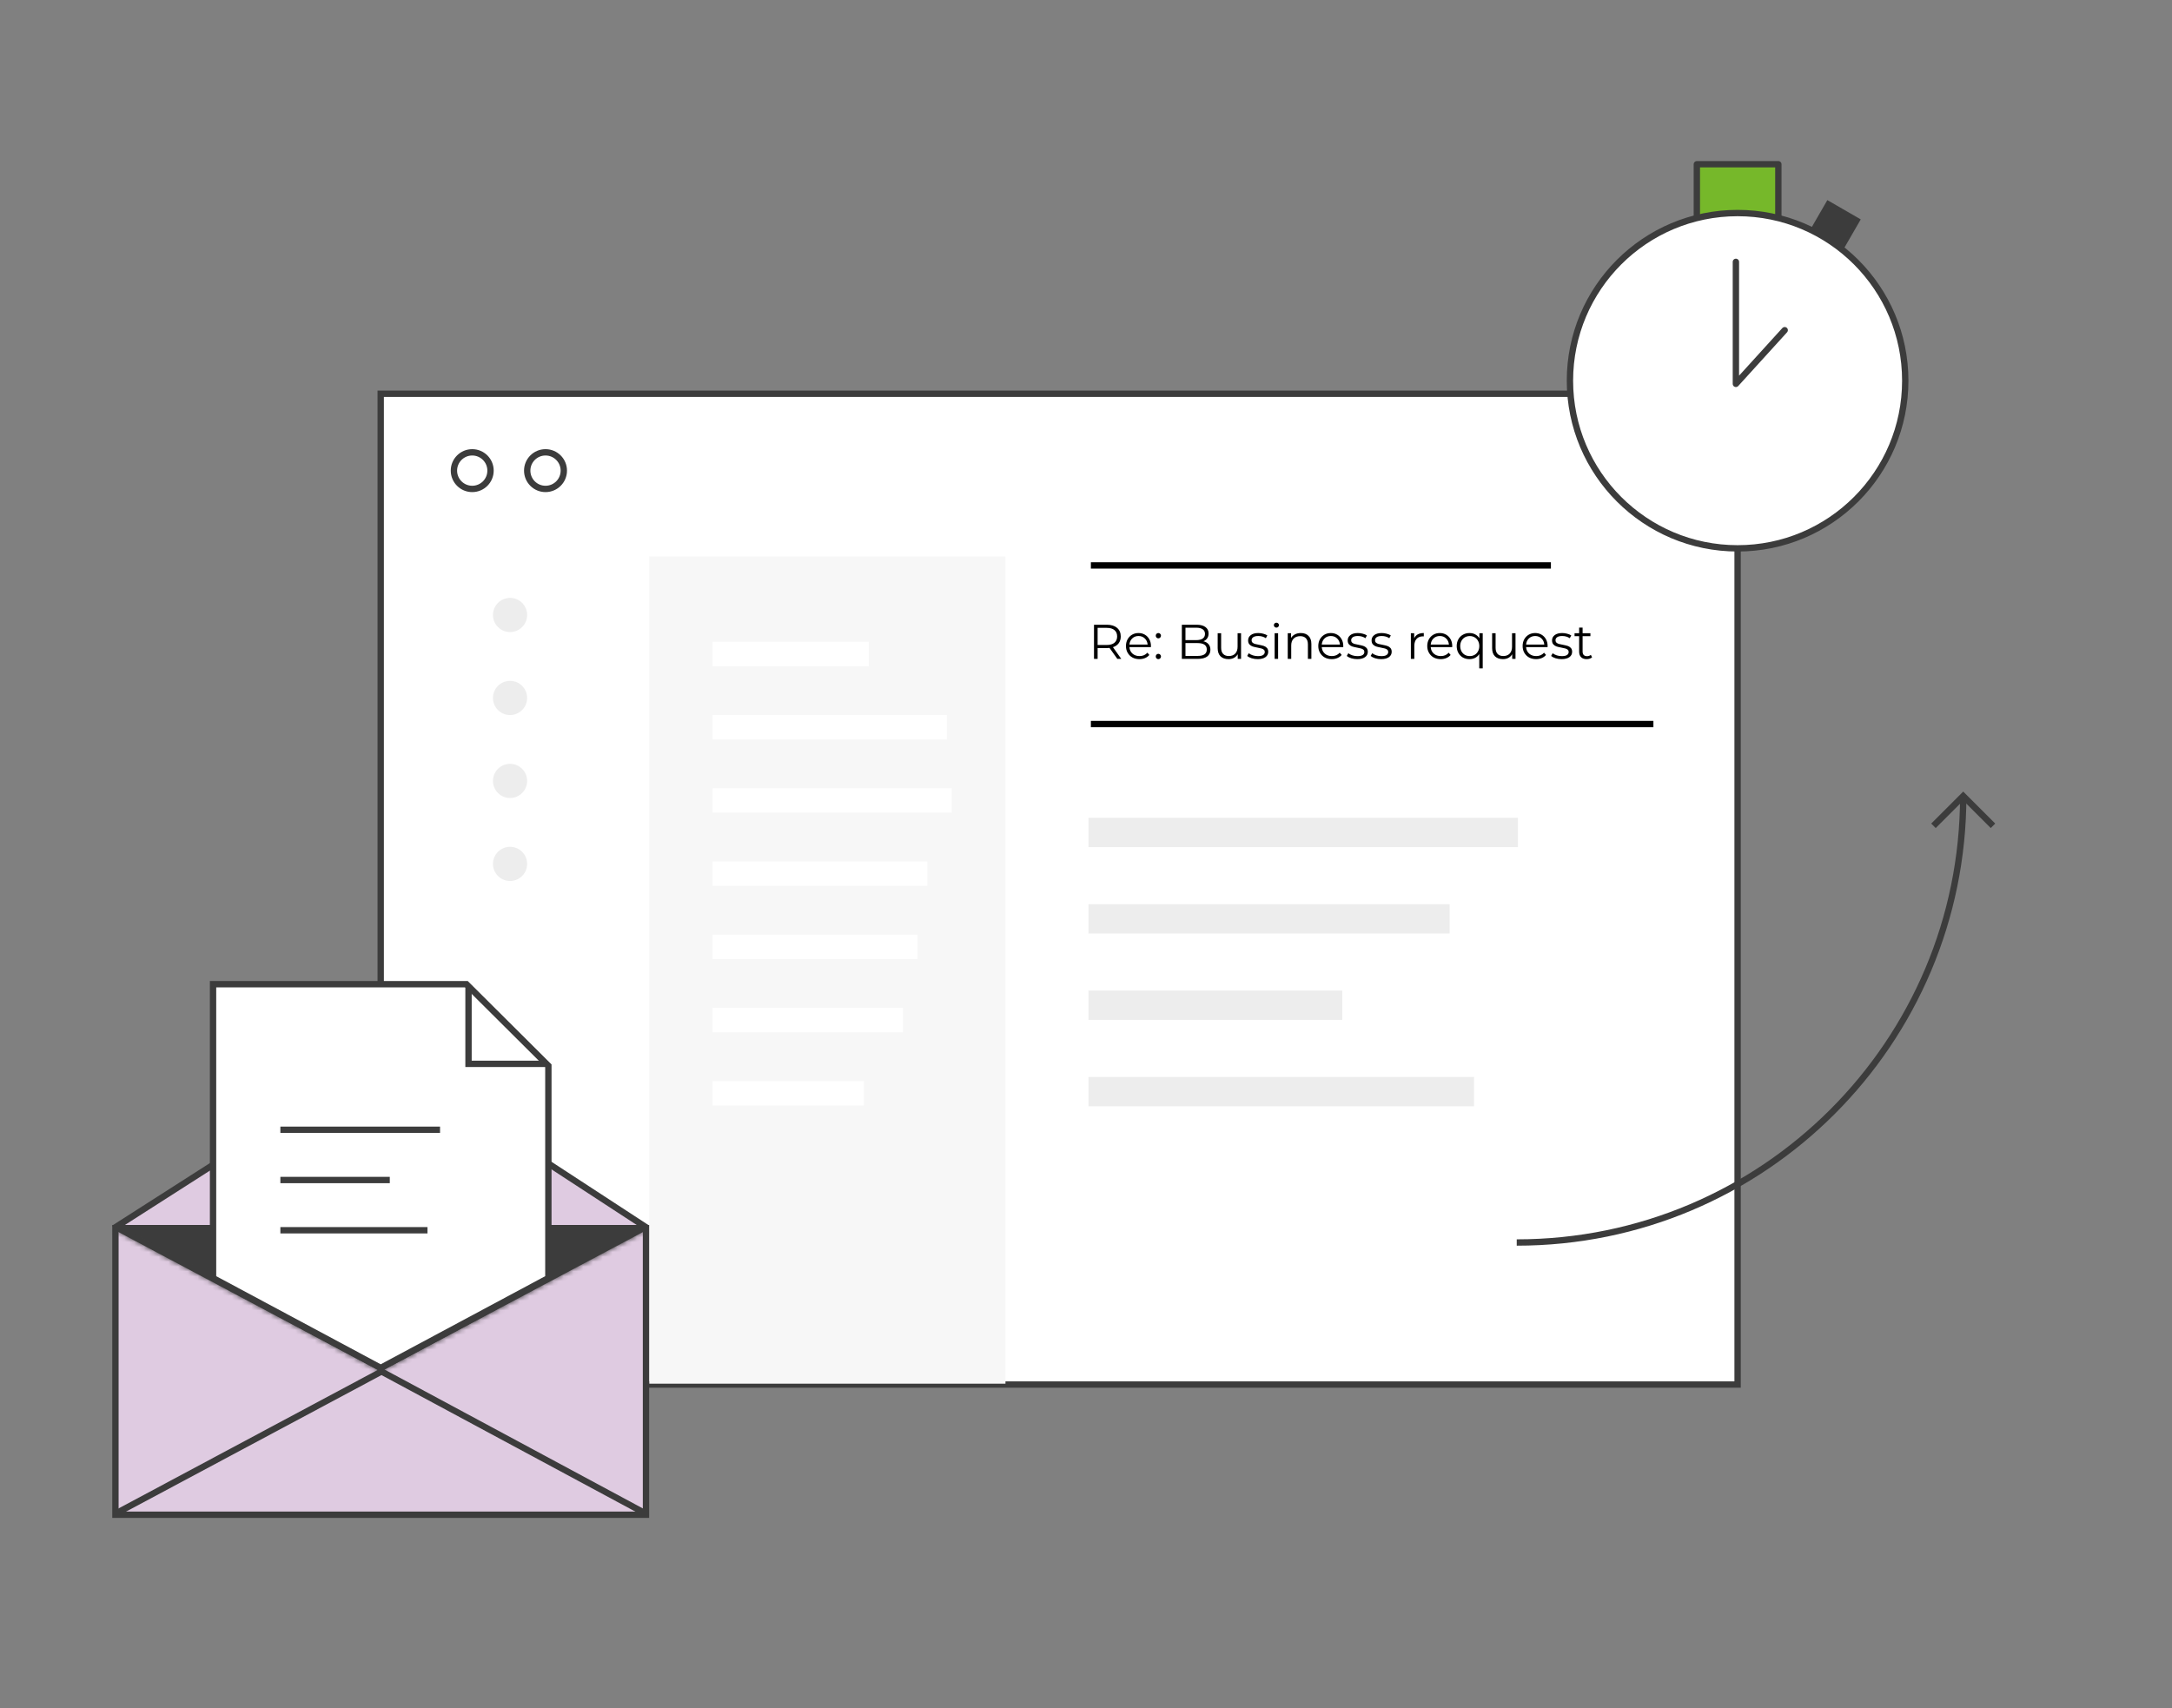
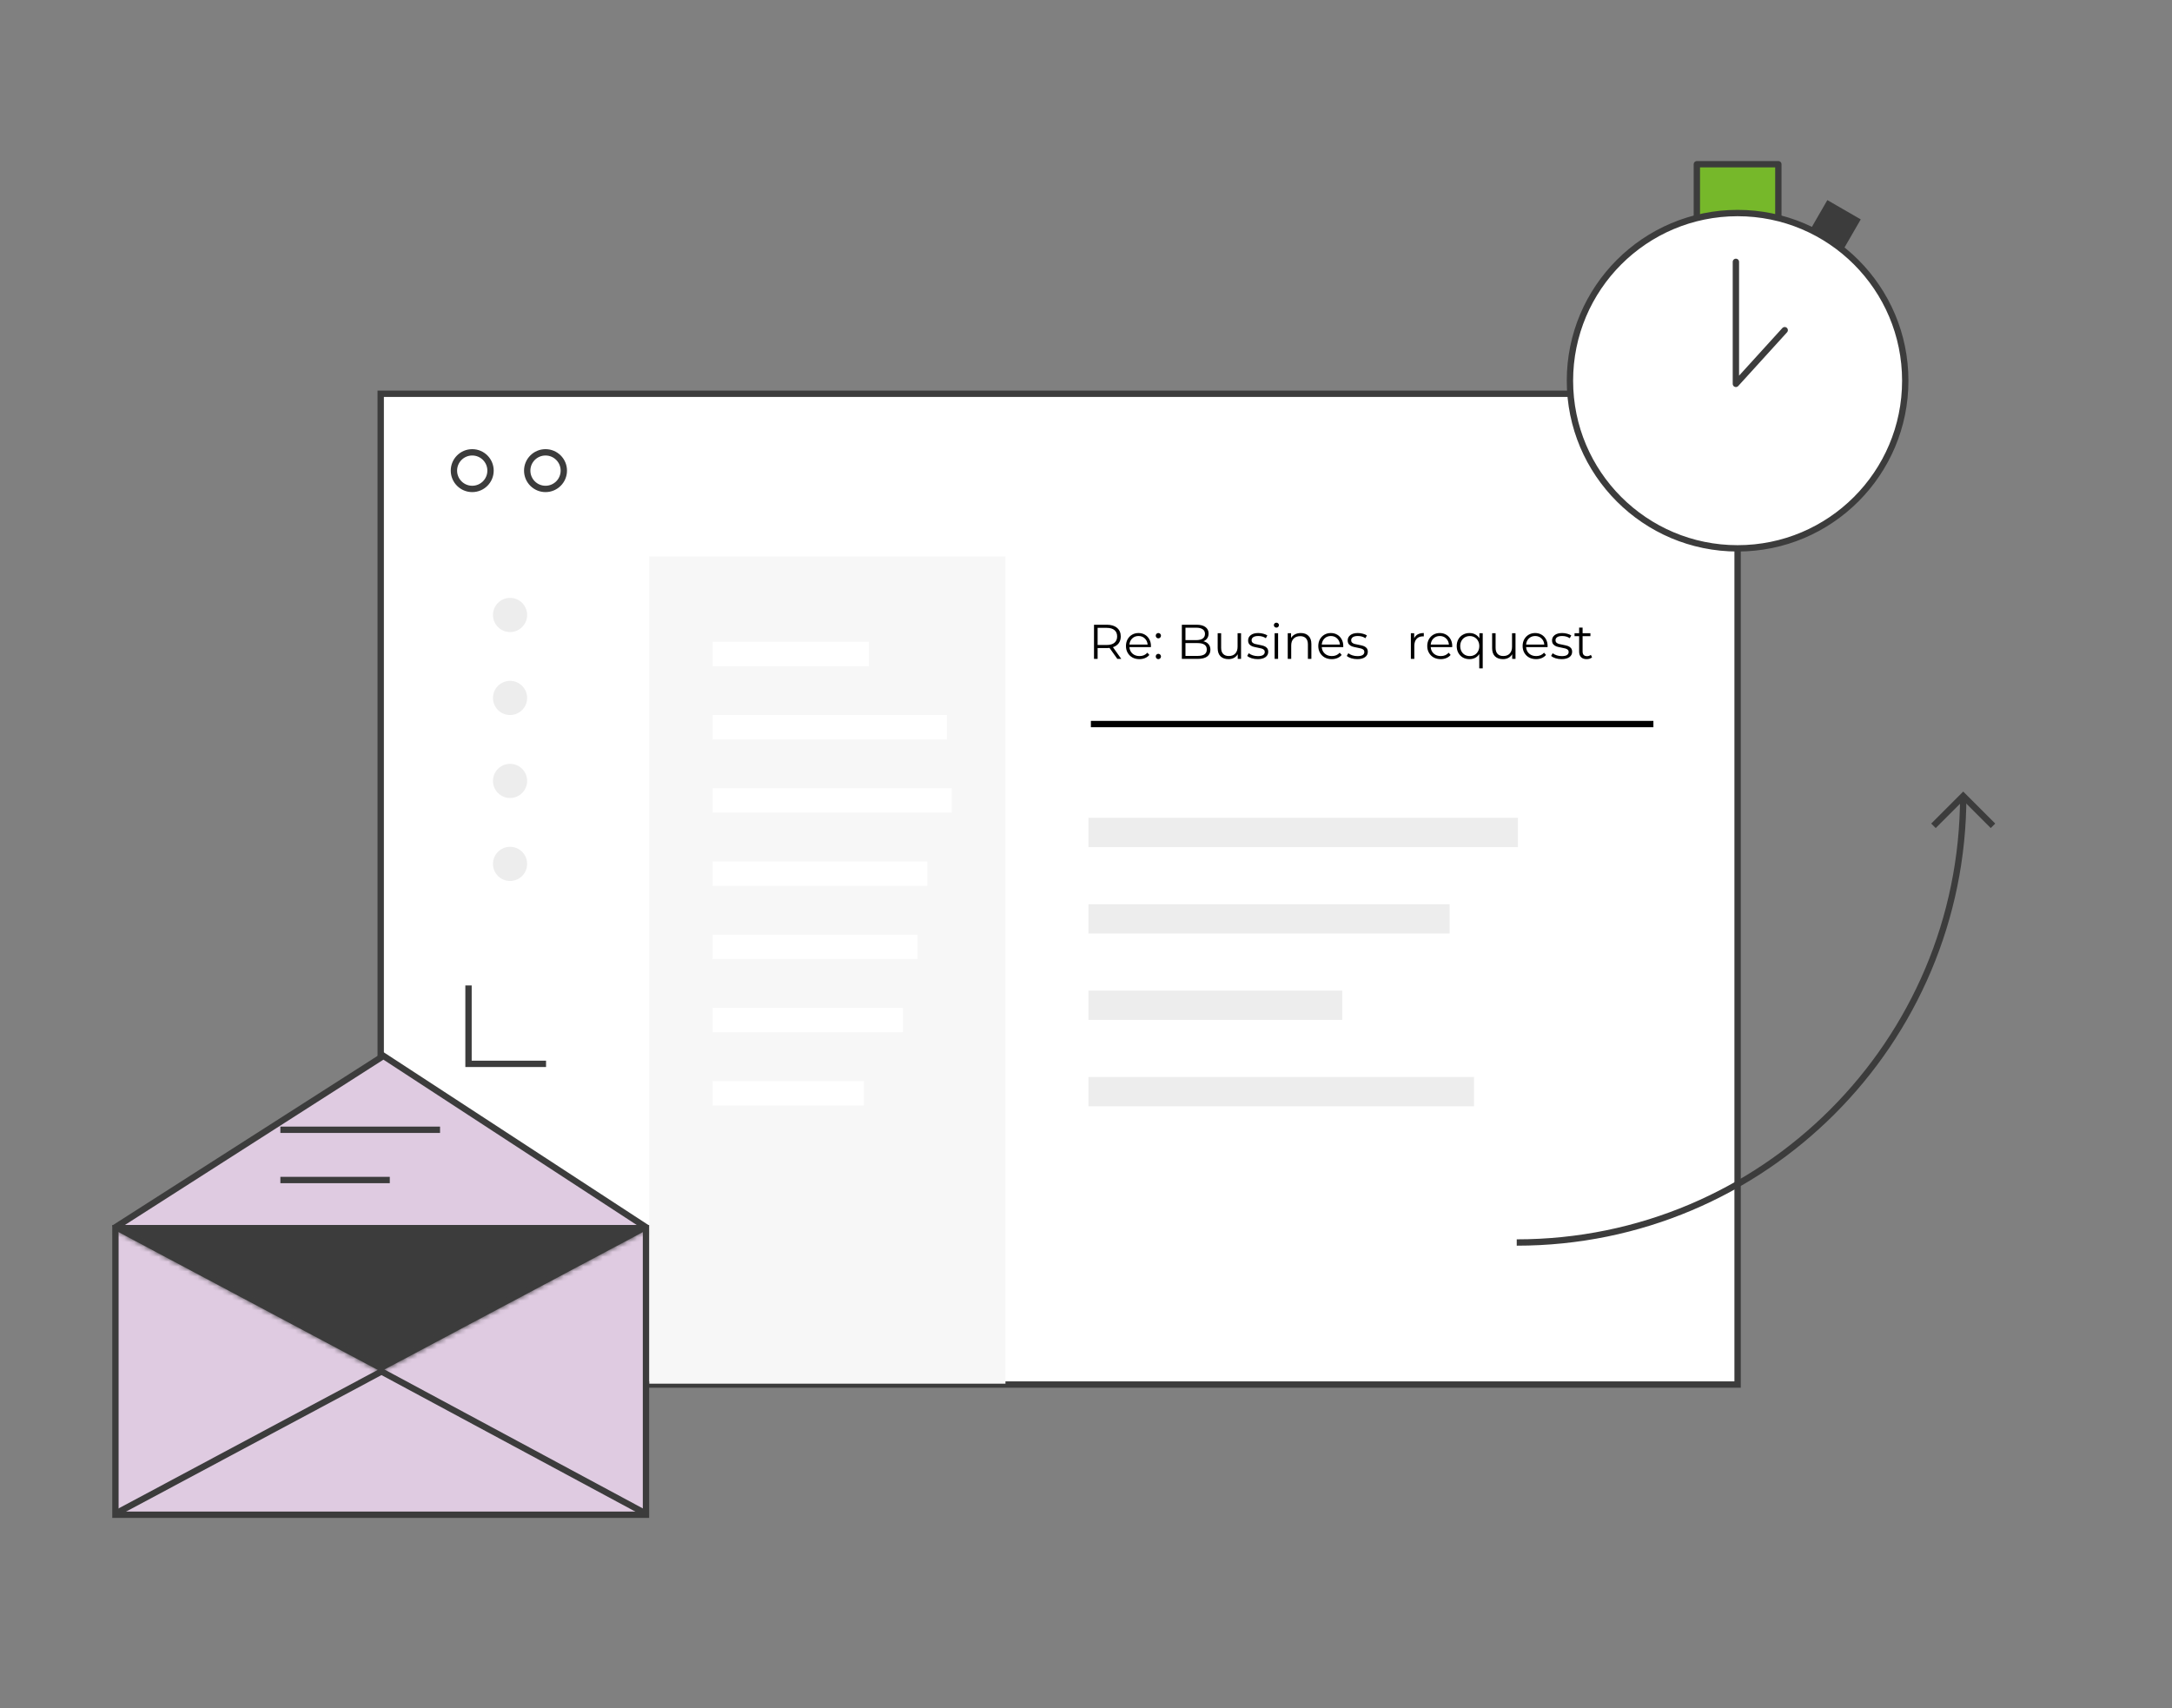
<svg xmlns="http://www.w3.org/2000/svg" width="445" height="350" viewBox="0 0 445 350" fill="none">
  <rect x="0" y="0" width="445" height="350" fill="#808080" stroke="none" />
  <path d="M356 80.677H78V283.677H356V80.677Z" fill="white" stroke="#3C3C3C" stroke-width="1.3" stroke-miterlimit="1.5" stroke-linecap="square" />
  <path d="M111.765 100.176C113.836 100.176 115.515 98.497 115.515 96.426C115.515 94.355 113.836 92.676 111.765 92.676C109.694 92.676 108.015 94.355 108.015 96.426C108.015 98.497 109.694 100.176 111.765 100.176Z" fill="white" stroke="#3C3C3C" stroke-width="1.3" stroke-miterlimit="1.5" stroke-linecap="square" />
  <path d="M96.75 100.176C98.821 100.176 100.5 98.497 100.5 96.426C100.5 94.355 98.821 92.676 96.75 92.676C94.679 92.676 93 94.355 93 96.426C93 98.497 94.679 100.176 96.75 100.176Z" fill="white" stroke="#3C3C3C" stroke-width="1.3" stroke-miterlimit="1.5" stroke-linecap="square" />
  <path d="M206 114H133V283.5H206V114Z" fill="#F7F7F7" />
  <circle cx="104.5" cy="126" r="3.5" fill="#EDEDED" />
  <circle cx="104.5" cy="143" r="3.5" fill="#EDEDED" />
  <circle cx="104.5" cy="160" r="3.5" fill="#EDEDED" />
  <circle cx="104.5" cy="177" r="3.5" fill="#EDEDED" />
  <path d="M146 131.5H178V136.5H146V131.5Z" fill="white" />
  <path d="M146 146.5H194V151.5H146V146.5Z" fill="white" />
  <path d="M146 161.5H195V166.5H146V161.5Z" fill="white" />
  <path d="M146 176.5H190V181.5H146V176.5Z" fill="white" />
  <path d="M146 191.5H188V196.5H146V191.5Z" fill="white" />
  <path d="M146 206.5H185V211.5H146V206.5Z" fill="white" />
  <path d="M146 221.5H177V226.5H146V221.5Z" fill="white" />
  <rect x="223" y="167.563" width="88" height="6" fill="#EDEDED" />
  <rect x="223" y="185.264" width="74" height="6" fill="#EDEDED" />
  <rect x="223" y="202.963" width="52" height="6" fill="#EDEDED" />
  <rect x="223" y="220.663" width="79" height="6" fill="#EDEDED" />
  <path d="M228.92 135L227.32 132.75C227.14 132.77 226.953 132.78 226.76 132.78H224.88V135H224.14V128H226.76C227.653 128 228.353 128.213 228.86 128.64C229.367 129.067 229.62 129.653 229.62 130.4C229.62 130.947 229.48 131.41 229.2 131.79C228.927 132.163 228.533 132.433 228.02 132.6L229.73 135H228.92ZM226.74 132.15C227.433 132.15 227.963 131.997 228.33 131.69C228.697 131.383 228.88 130.953 228.88 130.4C228.88 129.833 228.697 129.4 228.33 129.1C227.963 128.793 227.433 128.64 226.74 128.64H224.88V132.15H226.74Z" fill="black" />
  <path d="M235.797 132.59H231.397C231.437 133.137 231.647 133.58 232.027 133.92C232.407 134.253 232.887 134.42 233.467 134.42C233.793 134.42 234.093 134.363 234.367 134.25C234.64 134.13 234.877 133.957 235.077 133.73L235.477 134.19C235.243 134.47 234.95 134.683 234.597 134.83C234.25 134.977 233.867 135.05 233.447 135.05C232.907 135.05 232.427 134.937 232.007 134.71C231.593 134.477 231.27 134.157 231.037 133.75C230.803 133.343 230.687 132.883 230.687 132.37C230.687 131.857 230.797 131.397 231.017 130.99C231.243 130.583 231.55 130.267 231.937 130.04C232.33 129.813 232.77 129.7 233.257 129.7C233.743 129.7 234.18 129.813 234.567 130.04C234.953 130.267 235.257 130.583 235.477 130.99C235.697 131.39 235.807 131.85 235.807 132.37L235.797 132.59ZM233.257 130.31C232.75 130.31 232.323 130.473 231.977 130.8C231.637 131.12 231.443 131.54 231.397 132.06H235.127C235.08 131.54 234.883 131.12 234.537 130.8C234.197 130.473 233.77 130.31 233.257 130.31Z" fill="black" />
  <path d="M237.322 130.79C237.175 130.79 237.049 130.737 236.942 130.63C236.842 130.523 236.792 130.393 236.792 130.24C236.792 130.087 236.842 129.96 236.942 129.86C237.049 129.753 237.175 129.7 237.322 129.7C237.469 129.7 237.595 129.753 237.702 129.86C237.809 129.96 237.862 130.087 237.862 130.24C237.862 130.393 237.809 130.523 237.702 130.63C237.595 130.737 237.469 130.79 237.322 130.79ZM237.322 135.05C237.175 135.05 237.049 134.997 236.942 134.89C236.842 134.783 236.792 134.653 236.792 134.5C236.792 134.347 236.842 134.22 236.942 134.12C237.049 134.013 237.175 133.96 237.322 133.96C237.469 133.96 237.595 134.013 237.702 134.12C237.809 134.22 237.862 134.347 237.862 134.5C237.862 134.653 237.809 134.783 237.702 134.89C237.595 134.997 237.469 135.05 237.322 135.05Z" fill="black" />
  <path d="M246.548 131.39C247.008 131.49 247.362 131.69 247.608 131.99C247.862 132.283 247.988 132.663 247.988 133.13C247.988 133.73 247.765 134.193 247.318 134.52C246.878 134.84 246.225 135 245.358 135H242.138V128H245.158C245.938 128 246.542 128.157 246.968 128.47C247.402 128.783 247.618 129.227 247.618 129.8C247.618 130.187 247.522 130.517 247.328 130.79C247.142 131.057 246.882 131.257 246.548 131.39ZM242.878 128.61V131.15H245.108C245.675 131.15 246.112 131.043 246.418 130.83C246.725 130.61 246.878 130.293 246.878 129.88C246.878 129.467 246.725 129.153 246.418 128.94C246.112 128.72 245.675 128.61 245.108 128.61H242.878ZM245.348 134.39C245.975 134.39 246.448 134.283 246.768 134.07C247.088 133.857 247.248 133.523 247.248 133.07C247.248 132.197 246.615 131.76 245.348 131.76H242.878V134.39H245.348Z" fill="black" />
  <path d="M254.267 129.74V135H253.587V134.04C253.401 134.36 253.144 134.61 252.817 134.79C252.491 134.963 252.117 135.05 251.697 135.05C251.011 135.05 250.467 134.86 250.067 134.48C249.674 134.093 249.477 133.53 249.477 132.79V129.74H250.187V132.72C250.187 133.273 250.324 133.693 250.597 133.98C250.871 134.267 251.261 134.41 251.767 134.41C252.321 134.41 252.757 134.243 253.077 133.91C253.397 133.57 253.557 133.1 253.557 132.5V129.74H254.267Z" fill="black" />
  <path d="M257.666 135.05C257.239 135.05 256.829 134.99 256.436 134.87C256.049 134.743 255.746 134.587 255.526 134.4L255.846 133.84C256.066 134.013 256.342 134.157 256.676 134.27C257.009 134.377 257.356 134.43 257.716 134.43C258.196 134.43 258.549 134.357 258.776 134.21C259.009 134.057 259.126 133.843 259.126 133.57C259.126 133.377 259.062 133.227 258.936 133.12C258.809 133.007 258.649 132.923 258.456 132.87C258.262 132.81 258.006 132.753 257.686 132.7C257.259 132.62 256.916 132.54 256.656 132.46C256.396 132.373 256.172 132.23 255.986 132.03C255.806 131.83 255.716 131.553 255.716 131.2C255.716 130.76 255.899 130.4 256.266 130.12C256.632 129.84 257.142 129.7 257.796 129.7C258.136 129.7 258.476 129.747 258.816 129.84C259.156 129.927 259.436 130.043 259.656 130.19L259.346 130.76C258.912 130.46 258.396 130.31 257.796 130.31C257.342 130.31 256.999 130.39 256.766 130.55C256.539 130.71 256.426 130.92 256.426 131.18C256.426 131.38 256.489 131.54 256.616 131.66C256.749 131.78 256.912 131.87 257.106 131.93C257.299 131.983 257.566 132.04 257.906 132.1C258.326 132.18 258.662 132.26 258.916 132.34C259.169 132.42 259.386 132.557 259.566 132.75C259.746 132.943 259.836 133.21 259.836 133.55C259.836 134.01 259.642 134.377 259.256 134.65C258.876 134.917 258.346 135.05 257.666 135.05Z" fill="black" />
  <path d="M261.148 129.74H261.858V135H261.148V129.74ZM261.508 128.59C261.362 128.59 261.238 128.54 261.138 128.44C261.038 128.34 260.988 128.22 260.988 128.08C260.988 127.947 261.038 127.83 261.138 127.73C261.238 127.63 261.362 127.58 261.508 127.58C261.655 127.58 261.778 127.63 261.878 127.73C261.978 127.823 262.028 127.937 262.028 128.07C262.028 128.217 261.978 128.34 261.878 128.44C261.778 128.54 261.655 128.59 261.508 128.59Z" fill="black" />
  <path d="M266.514 129.7C267.174 129.7 267.697 129.893 268.084 130.28C268.477 130.66 268.674 131.217 268.674 131.95V135H267.964V132.02C267.964 131.473 267.827 131.057 267.554 130.77C267.281 130.483 266.891 130.34 266.384 130.34C265.817 130.34 265.367 130.51 265.034 130.85C264.707 131.183 264.544 131.647 264.544 132.24V135H263.834V129.74H264.514V130.71C264.707 130.39 264.974 130.143 265.314 129.97C265.661 129.79 266.061 129.7 266.514 129.7Z" fill="black" />
  <path d="M275.201 132.59H270.801C270.841 133.137 271.051 133.58 271.431 133.92C271.811 134.253 272.291 134.42 272.871 134.42C273.198 134.42 273.498 134.363 273.771 134.25C274.044 134.13 274.281 133.957 274.481 133.73L274.881 134.19C274.648 134.47 274.354 134.683 274.001 134.83C273.654 134.977 273.271 135.05 272.851 135.05C272.311 135.05 271.831 134.937 271.411 134.71C270.998 134.477 270.674 134.157 270.441 133.75C270.208 133.343 270.091 132.883 270.091 132.37C270.091 131.857 270.201 131.397 270.421 130.99C270.648 130.583 270.954 130.267 271.341 130.04C271.734 129.813 272.174 129.7 272.661 129.7C273.148 129.7 273.584 129.813 273.971 130.04C274.358 130.267 274.661 130.583 274.881 130.99C275.101 131.39 275.211 131.85 275.211 132.37L275.201 132.59ZM272.661 130.31C272.154 130.31 271.728 130.473 271.381 130.8C271.041 131.12 270.848 131.54 270.801 132.06H274.531C274.484 131.54 274.288 131.12 273.941 130.8C273.601 130.473 273.174 130.31 272.661 130.31Z" fill="black" />
  <path d="M278.066 135.05C277.639 135.05 277.229 134.99 276.836 134.87C276.449 134.743 276.146 134.587 275.926 134.4L276.246 133.84C276.466 134.013 276.743 134.157 277.076 134.27C277.409 134.377 277.756 134.43 278.116 134.43C278.596 134.43 278.949 134.357 279.176 134.21C279.409 134.057 279.526 133.843 279.526 133.57C279.526 133.377 279.463 133.227 279.336 133.12C279.209 133.007 279.049 132.923 278.856 132.87C278.663 132.81 278.406 132.753 278.086 132.7C277.659 132.62 277.316 132.54 277.056 132.46C276.796 132.373 276.573 132.23 276.386 132.03C276.206 131.83 276.116 131.553 276.116 131.2C276.116 130.76 276.299 130.4 276.666 130.12C277.033 129.84 277.543 129.7 278.196 129.7C278.536 129.7 278.876 129.747 279.216 129.84C279.556 129.927 279.836 130.043 280.056 130.19L279.746 130.76C279.313 130.46 278.796 130.31 278.196 130.31C277.743 130.31 277.399 130.39 277.166 130.55C276.939 130.71 276.826 130.92 276.826 131.18C276.826 131.38 276.889 131.54 277.016 131.66C277.149 131.78 277.313 131.87 277.506 131.93C277.699 131.983 277.966 132.04 278.306 132.1C278.726 132.18 279.063 132.26 279.316 132.34C279.569 132.42 279.786 132.557 279.966 132.75C280.146 132.943 280.236 133.21 280.236 133.55C280.236 134.01 280.043 134.377 279.656 134.65C279.276 134.917 278.746 135.05 278.066 135.05Z" fill="black" />
-   <path d="M282.959 135.05C282.532 135.05 282.122 134.99 281.729 134.87C281.342 134.743 281.039 134.587 280.819 134.4L281.139 133.84C281.359 134.013 281.635 134.157 281.969 134.27C282.302 134.377 282.649 134.43 283.009 134.43C283.489 134.43 283.842 134.357 284.069 134.21C284.302 134.057 284.419 133.843 284.419 133.57C284.419 133.377 284.355 133.227 284.229 133.12C284.102 133.007 283.942 132.923 283.749 132.87C283.555 132.81 283.299 132.753 282.979 132.7C282.552 132.62 282.209 132.54 281.949 132.46C281.689 132.373 281.465 132.23 281.279 132.03C281.099 131.83 281.009 131.553 281.009 131.2C281.009 130.76 281.192 130.4 281.559 130.12C281.925 129.84 282.435 129.7 283.089 129.7C283.429 129.7 283.769 129.747 284.109 129.84C284.449 129.927 284.729 130.043 284.949 130.19L284.639 130.76C284.205 130.46 283.689 130.31 283.089 130.31C282.635 130.31 282.292 130.39 282.059 130.55C281.832 130.71 281.719 130.92 281.719 131.18C281.719 131.38 281.782 131.54 281.909 131.66C282.042 131.78 282.205 131.87 282.399 131.93C282.592 131.983 282.859 132.04 283.199 132.1C283.619 132.18 283.955 132.26 284.209 132.34C284.462 132.42 284.679 132.557 284.859 132.75C285.039 132.943 285.129 133.21 285.129 133.55C285.129 134.01 284.935 134.377 284.549 134.65C284.169 134.917 283.639 135.05 282.959 135.05Z" fill="black" />
  <path d="M289.738 130.77C289.905 130.417 290.152 130.15 290.479 129.97C290.812 129.79 291.222 129.7 291.708 129.7V130.39L291.538 130.38C290.985 130.38 290.552 130.55 290.238 130.89C289.925 131.23 289.768 131.707 289.768 132.32V135H289.058V129.74H289.738V130.77Z" fill="black" />
  <path d="M297.525 132.59H293.125C293.165 133.137 293.375 133.58 293.755 133.92C294.135 134.253 294.615 134.42 295.195 134.42C295.522 134.42 295.822 134.363 296.095 134.25C296.369 134.13 296.605 133.957 296.805 133.73L297.205 134.19C296.972 134.47 296.679 134.683 296.325 134.83C295.979 134.977 295.595 135.05 295.175 135.05C294.635 135.05 294.155 134.937 293.735 134.71C293.322 134.477 292.999 134.157 292.765 133.75C292.532 133.343 292.415 132.883 292.415 132.37C292.415 131.857 292.525 131.397 292.745 130.99C292.972 130.583 293.279 130.267 293.665 130.04C294.059 129.813 294.499 129.7 294.985 129.7C295.472 129.7 295.909 129.813 296.295 130.04C296.682 130.267 296.985 130.583 297.205 130.99C297.425 131.39 297.535 131.85 297.535 132.37L297.525 132.59ZM294.985 130.31C294.479 130.31 294.052 130.473 293.705 130.8C293.365 131.12 293.172 131.54 293.125 132.06H296.855C296.809 131.54 296.612 131.12 296.265 130.8C295.925 130.473 295.499 130.31 294.985 130.31Z" fill="black" />
  <path d="M303.78 129.74V136.94H303.07V134.01C302.85 134.35 302.567 134.61 302.22 134.79C301.88 134.963 301.497 135.05 301.07 135.05C300.57 135.05 300.12 134.94 299.72 134.72C299.327 134.493 299.017 134.177 298.79 133.77C298.564 133.363 298.45 132.897 298.45 132.37C298.45 131.85 298.564 131.387 298.79 130.98C299.017 130.573 299.33 130.26 299.73 130.04C300.13 129.813 300.577 129.7 301.07 129.7C301.51 129.7 301.904 129.793 302.25 129.98C302.604 130.167 302.887 130.433 303.1 130.78V129.74H303.78ZM301.13 134.42C301.497 134.42 301.827 134.337 302.12 134.17C302.42 133.997 302.654 133.753 302.82 133.44C302.994 133.127 303.08 132.77 303.08 132.37C303.08 131.97 302.994 131.617 302.82 131.31C302.654 130.997 302.42 130.753 302.12 130.58C301.827 130.407 301.497 130.32 301.13 130.32C300.757 130.32 300.42 130.407 300.12 130.58C299.827 130.753 299.594 130.997 299.42 131.31C299.254 131.617 299.17 131.97 299.17 132.37C299.17 132.77 299.254 133.127 299.42 133.44C299.594 133.753 299.827 133.997 300.12 134.17C300.42 134.337 300.757 134.42 301.13 134.42Z" fill="black" />
  <path d="M310.498 129.74V135H309.818V134.04C309.631 134.36 309.374 134.61 309.048 134.79C308.721 134.963 308.348 135.05 307.928 135.05C307.241 135.05 306.698 134.86 306.298 134.48C305.904 134.093 305.708 133.53 305.708 132.79V129.74H306.418V132.72C306.418 133.273 306.554 133.693 306.828 133.98C307.101 134.267 307.491 134.41 307.998 134.41C308.551 134.41 308.988 134.243 309.308 133.91C309.628 133.57 309.788 133.1 309.788 132.5V129.74H310.498Z" fill="black" />
  <path d="M317.066 132.59H312.666C312.706 133.137 312.916 133.58 313.296 133.92C313.676 134.253 314.156 134.42 314.736 134.42C315.063 134.42 315.363 134.363 315.636 134.25C315.91 134.13 316.146 133.957 316.346 133.73L316.746 134.19C316.513 134.47 316.22 134.683 315.866 134.83C315.52 134.977 315.136 135.05 314.716 135.05C314.176 135.05 313.696 134.937 313.276 134.71C312.863 134.477 312.54 134.157 312.306 133.75C312.073 133.343 311.956 132.883 311.956 132.37C311.956 131.857 312.066 131.397 312.286 130.99C312.513 130.583 312.82 130.267 313.206 130.04C313.6 129.813 314.04 129.7 314.526 129.7C315.013 129.7 315.45 129.813 315.836 130.04C316.223 130.267 316.526 130.583 316.746 130.99C316.966 131.39 317.076 131.85 317.076 132.37L317.066 132.59ZM314.526 130.31C314.02 130.31 313.593 130.473 313.246 130.8C312.906 131.12 312.713 131.54 312.666 132.06H316.396C316.35 131.54 316.153 131.12 315.806 130.8C315.466 130.473 315.04 130.31 314.526 130.31Z" fill="black" />
  <path d="M319.931 135.05C319.505 135.05 319.095 134.99 318.701 134.87C318.315 134.743 318.011 134.587 317.791 134.4L318.111 133.84C318.331 134.013 318.608 134.157 318.941 134.27C319.275 134.377 319.621 134.43 319.981 134.43C320.461 134.43 320.815 134.357 321.041 134.21C321.275 134.057 321.391 133.843 321.391 133.57C321.391 133.377 321.328 133.227 321.201 133.12C321.075 133.007 320.915 132.923 320.721 132.87C320.528 132.81 320.271 132.753 319.951 132.7C319.525 132.62 319.181 132.54 318.921 132.46C318.661 132.373 318.438 132.23 318.251 132.03C318.071 131.83 317.981 131.553 317.981 131.2C317.981 130.76 318.165 130.4 318.531 130.12C318.898 129.84 319.408 129.7 320.061 129.7C320.401 129.7 320.741 129.747 321.081 129.84C321.421 129.927 321.701 130.043 321.921 130.19L321.611 130.76C321.178 130.46 320.661 130.31 320.061 130.31C319.608 130.31 319.265 130.39 319.031 130.55C318.805 130.71 318.691 130.92 318.691 131.18C318.691 131.38 318.755 131.54 318.881 131.66C319.015 131.78 319.178 131.87 319.371 131.93C319.565 131.983 319.831 132.04 320.171 132.1C320.591 132.18 320.928 132.26 321.181 132.34C321.435 132.42 321.651 132.557 321.831 132.75C322.011 132.943 322.101 133.21 322.101 133.55C322.101 134.01 321.908 134.377 321.521 134.65C321.141 134.917 320.611 135.05 319.931 135.05Z" fill="black" />
  <path d="M326.184 134.68C326.051 134.8 325.884 134.893 325.684 134.96C325.491 135.02 325.287 135.05 325.074 135.05C324.581 135.05 324.201 134.917 323.934 134.65C323.667 134.383 323.534 134.007 323.534 133.52V130.34H322.594V129.74H323.534V128.59H324.244V129.74H325.844V130.34H324.244V133.48C324.244 133.793 324.321 134.033 324.474 134.2C324.634 134.36 324.861 134.44 325.154 134.44C325.301 134.44 325.441 134.417 325.574 134.37C325.714 134.323 325.834 134.257 325.934 134.17L326.184 134.68Z" fill="black" />
  <path d="M23.65 310.35V251.65H132.35V310.35H23.65Z" fill="#DFCBE1" stroke="#3C3C3C" stroke-width="1.3" stroke-miterlimit="1.5" stroke-linecap="square" />
  <path d="M132.625 251.625L78.56 216.336L23.375 251.625H132.625Z" fill="#DFCBE1" stroke="#3C3C3C" stroke-width="1.3" stroke-miterlimit="1.5" stroke-linecap="square" />
  <path d="M131.625 309.75L78.161 281L24.375 309.75" stroke="#3C3C3C" stroke-width="1.3" stroke-miterlimit="1.5" stroke-linecap="square" />
  <mask id="path-24-inside-1" fill="white">
    <path d="M23.695 252.125L78 281L132.305 252.125" />
  </mask>
  <path d="M23.695 252.125L78 281L132.305 252.125" fill="#3C3C3C" />
  <path d="M23.695 251.475H23.045V252.775H23.695V251.475ZM132.305 252.775H132.955V251.475H132.305V252.775ZM23.695 252.775H132.305V251.475H23.695V252.775ZM24.306 250.977L23.158 250.367L21.937 252.663L23.085 253.273L24.306 250.977ZM78 281L77.39 282.148L78 282.472L78.61 282.148L78 281ZM132.915 253.273L134.063 252.663L132.842 250.367L131.694 250.977L132.915 253.273ZM23.085 253.273L77.39 282.148L78.61 279.852L24.306 250.977L23.085 253.273ZM78.61 282.148L132.915 253.273L131.694 250.977L77.39 279.852L78.61 282.148Z" fill="#3C3C3C" mask="url(#path-24-inside-1)" />
-   <path d="M43.65 261.861L43.65 201.65L95.564 201.65L112.35 218.359L112.35 261.861L78 280.263L43.65 261.861Z" fill="white" stroke="#3C3C3C" stroke-width="1.3" stroke-miterlimit="1.5" stroke-linecap="square" />
  <path d="M95.99 201.906V217.969H111.875" stroke="#3C3C3C" stroke-width="1.3" />
  <path d="M57.443 231.476H90.155" stroke="#3C3C3C" stroke-width="1.3" />
  <path d="M57.443 241.77H79.861" stroke="#3C3C3C" stroke-width="1.3" />
  <path d="M57.443 252.063H87.582" stroke="#3C3C3C" stroke-width="1.3" />
  <path d="M310.75 254.574C361.274 254.574 402.225 213.624 402.225 163.099" stroke="#3C3C3C" stroke-width="1.3" stroke-miterlimit="1.5" />
  <path d="M396.126 169.197L402.225 163.099L408.323 169.197" stroke="#3C3C3C" stroke-width="1.3" stroke-miterlimit="1.5" />
  <path d="M347.65 52.35V33.65H364.35V52.35H347.65Z" fill="#76B82A" stroke="#3C3C3C" stroke-width="1.3" stroke-miterlimit="1.5" stroke-linecap="round" stroke-linejoin="round" />
  <path d="M381.23 44.95L374.389 41L370 48.602L376.841 52.551L381.23 44.95Z" fill="#3C3C3C" />
  <path d="M390.35 78C390.35 96.971 374.971 112.35 356 112.35C337.029 112.35 321.65 96.971 321.65 78C321.65 59.029 337.029 43.65 356 43.65C374.971 43.65 390.35 59.029 390.35 78Z" fill="white" stroke="#3C3C3C" stroke-width="1.3" stroke-miterlimit="1.5" />
  <path d="M355.65 53.65V78.65L365.65 67.65" fill="white" />
  <path d="M355.65 53.65V78.65L365.65 67.65" stroke="#3C3C3C" stroke-width="1.3" stroke-miterlimit="1.5" stroke-linecap="round" stroke-linejoin="round" />
-   <line x1="223.5" y1="115.85" x2="317.75" y2="115.85" stroke="black" stroke-width="1.3" />
  <line x1="223.5" y1="148.35" x2="338.75" y2="148.35" stroke="black" stroke-width="1.3" />
</svg>